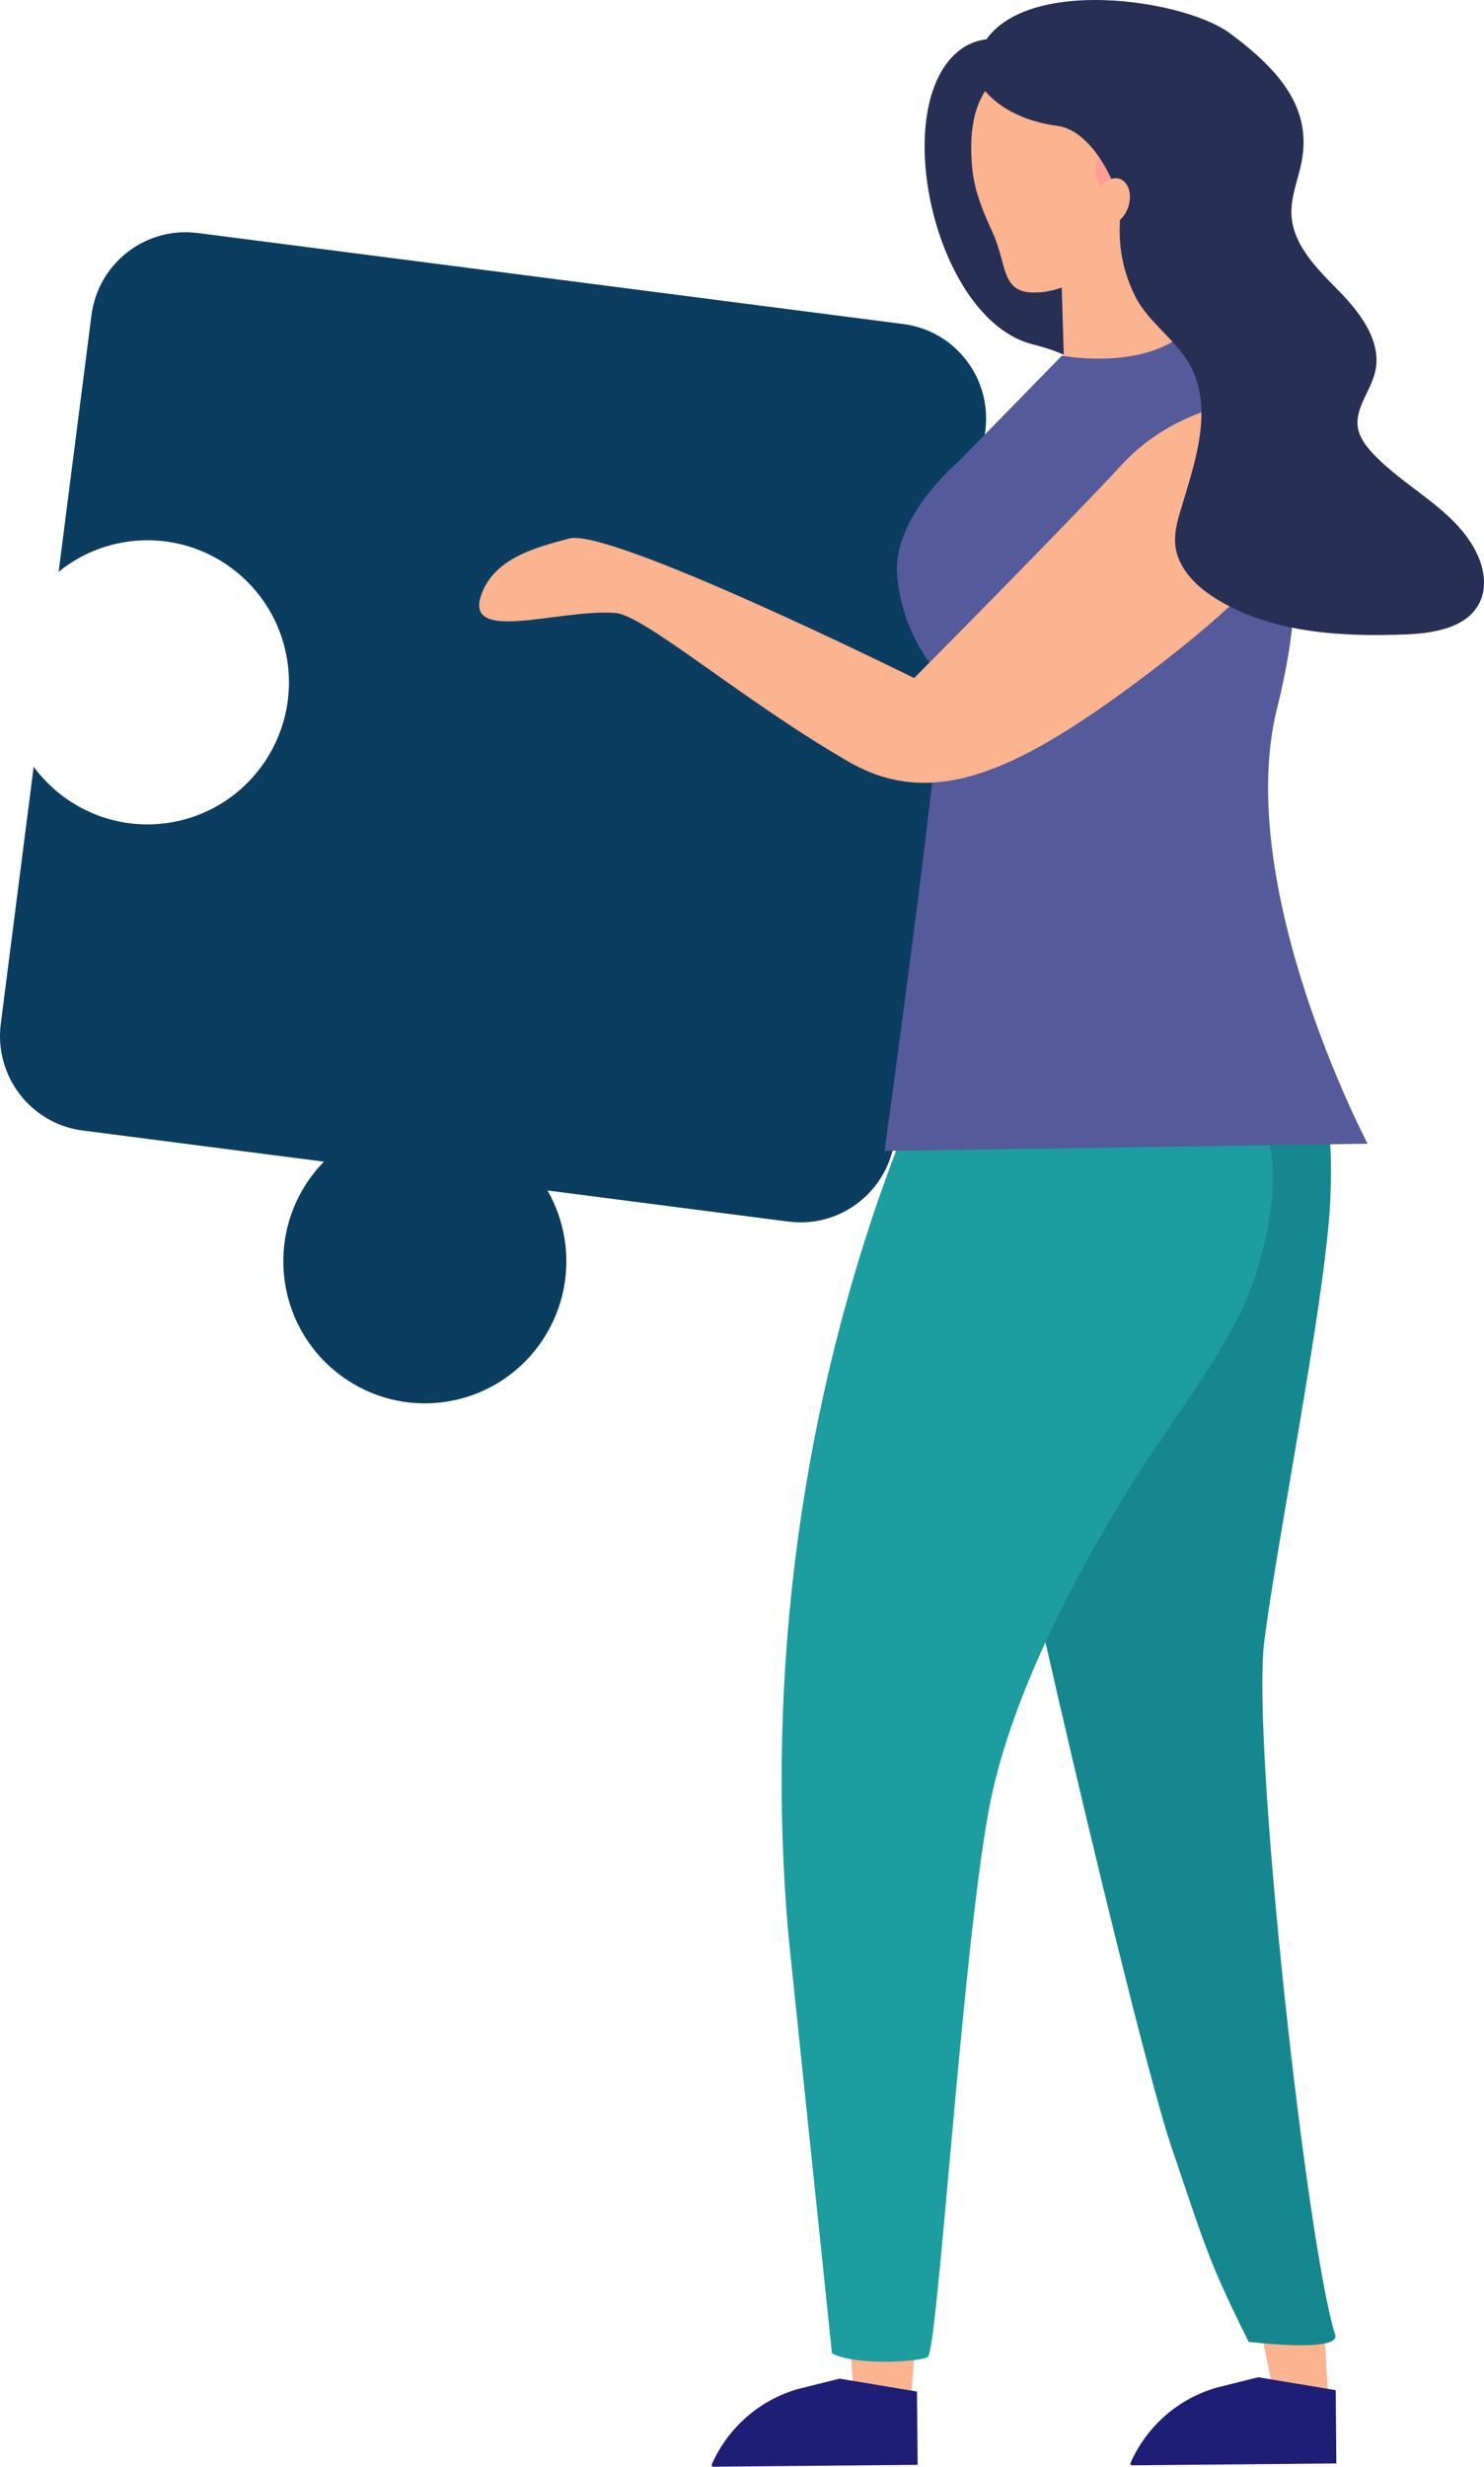
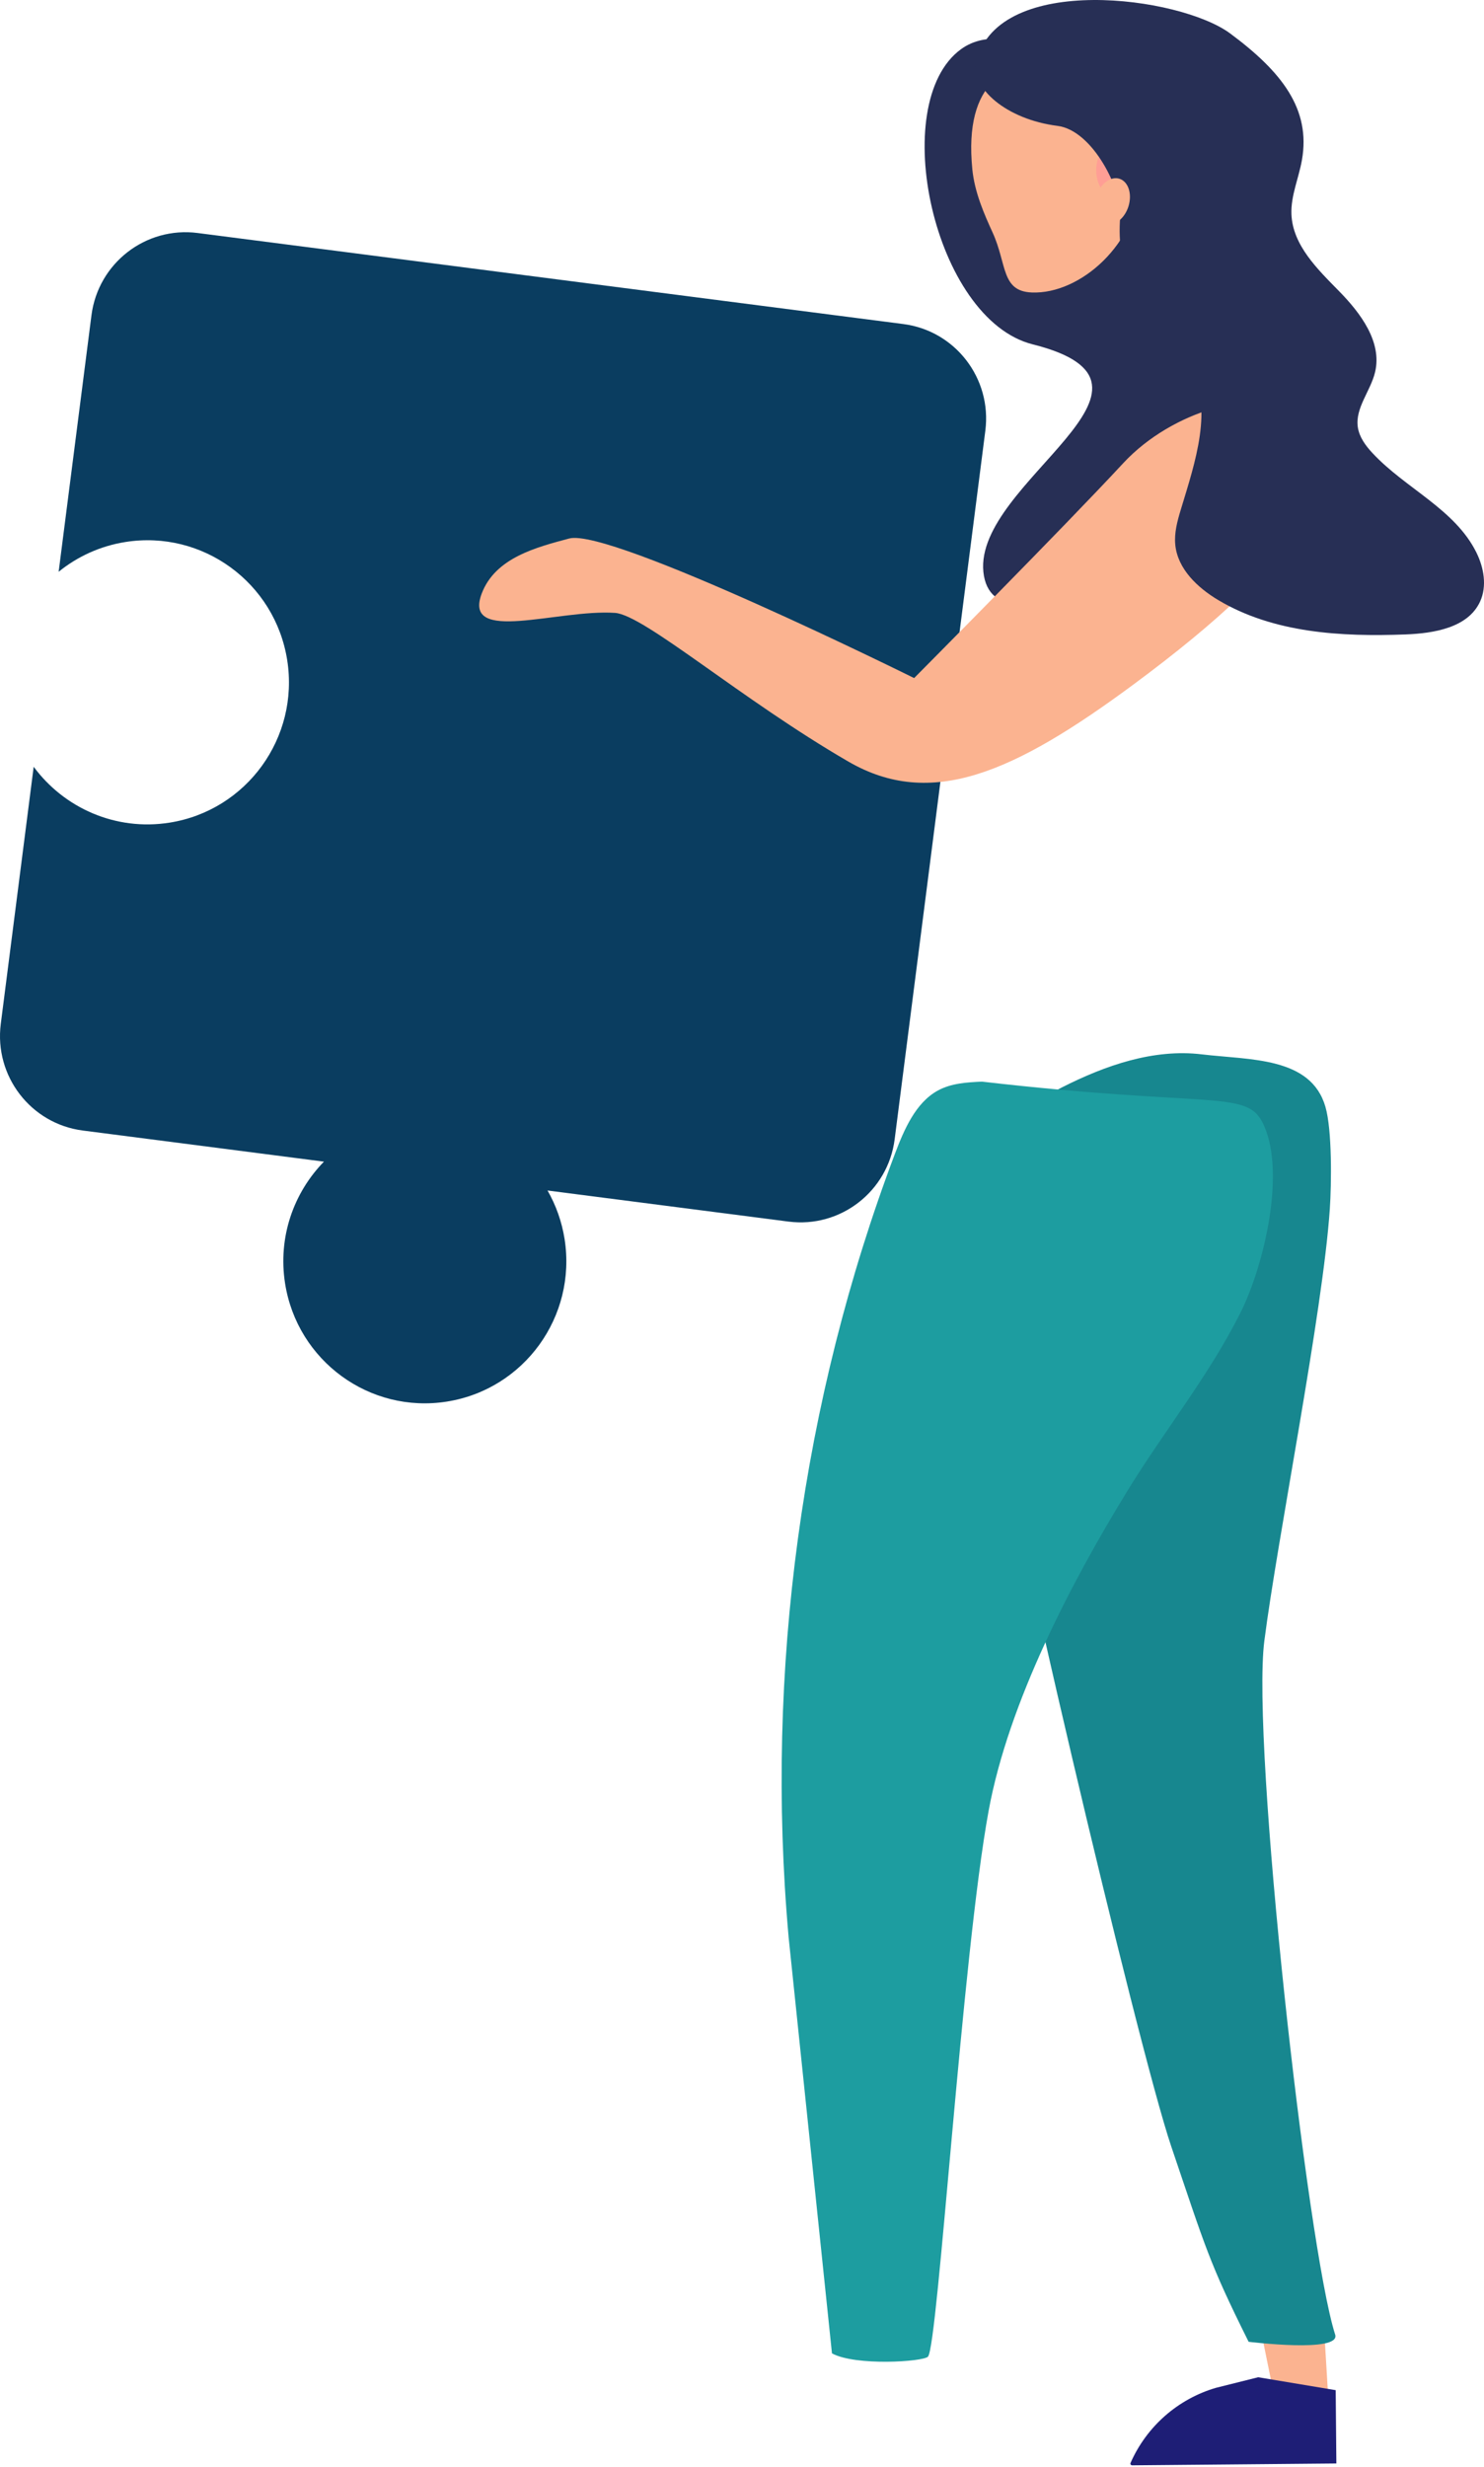
<svg xmlns="http://www.w3.org/2000/svg" width="118" height="196" viewBox="0 0 118 196" fill="none">
  <g clip-path="url(#clip0_115_556)">
-     <path d="M72.913 184.922L72.341 191.538L67.964 191.542L67.42 183.774L72.913 184.922Z" fill="#FBB390" />
    <path d="M105.268 184.745L105.591 190.099L101.458 191.057L99.858 183.197L105.268 184.745Z" fill="#FBB390" />
    <path d="M106.207 189.915L106.26 195.741L90.022 195.89C89.923 195.89 89.856 195.789 89.895 195.698C91.172 192.798 93.66 190.614 96.695 189.728L100.046 188.89L106.207 189.917V189.915Z" fill="#1E1E76" />
-     <path d="M72.913 190.025L72.966 195.851L56.728 196C56.629 196 56.562 195.898 56.601 195.808C57.879 192.908 60.367 190.723 63.401 189.838L66.752 189L72.913 190.027V190.025Z" fill="#1E1E76" />
    <path d="M99.284 186.073C96.13 179.746 95.862 178.597 93.137 170.568C90.457 162.673 79.567 116.404 78.838 109.662C78.343 105.077 78.593 92.344 79.337 90.824C80.374 88.705 82.421 87.425 84.422 86.41C87.909 84.643 91.733 83.319 95.557 83.776C99.381 84.234 104.234 83.956 105.391 87.944C105.932 89.805 105.873 94.101 105.741 96.047C105.185 104.282 101.579 122.208 100.533 130.387C99.487 138.565 103.944 178.586 106.164 185.498C106.641 186.982 99.285 186.073 99.285 186.073H99.284Z" fill="#17878F" />
-     <path d="M62.702 153.867C60.828 132.803 63.759 111.255 71.159 91.682C71.904 89.711 72.821 87.608 74.573 86.652C75.643 86.067 76.88 86 78.076 85.943C83.238 85.699 88.521 85.471 93.451 87.145C95.985 88.004 99.028 86.617 100.35 89.118C102.334 92.868 100.536 100.527 98.627 104.322C96.116 109.317 92.616 113.632 89.705 118.365C85.208 125.677 80.195 135.252 78.611 143.878C76.493 155.411 74.58 186.463 73.785 187.257C73.383 187.66 68.037 188.014 66.154 186.993L62.7 153.867H62.702Z" fill="#1D9DA0" />
+     <path d="M62.702 153.867C60.828 132.803 63.759 111.255 71.159 91.682C71.904 89.711 72.821 87.608 74.573 86.652C75.643 86.067 76.88 86 78.076 85.943C95.985 88.004 99.028 86.617 100.35 89.118C102.334 92.868 100.536 100.527 98.627 104.322C96.116 109.317 92.616 113.632 89.705 118.365C85.208 125.677 80.195 135.252 78.611 143.878C76.493 155.411 74.58 186.463 73.785 187.257C73.383 187.66 68.037 188.014 66.154 186.993L62.7 153.867H62.702Z" fill="#1D9DA0" />
    <path d="M6.583 89.829L25.759 92.302C23.347 94.766 22.088 98.306 22.668 101.981C23.64 108.139 29.402 112.341 35.539 111.366C41.677 110.392 45.864 104.61 44.893 98.452C44.671 97.051 44.201 95.754 43.536 94.594L62.696 97.064C66.828 97.596 70.608 94.667 71.139 90.521L78.349 34.219C78.879 30.073 75.961 26.281 71.828 25.748L15.715 18.514C11.583 17.982 7.803 20.91 7.272 25.056L4.663 45.432C6.144 44.23 7.949 43.388 9.966 43.067C16.104 42.092 21.866 46.294 22.837 52.452C23.808 58.61 19.621 64.391 13.483 65.366C9.196 66.047 5.094 64.199 2.678 60.926L0.062 81.358C-0.468 85.504 2.45 89.297 6.583 89.829Z" fill="#0A3D60" />
    <path d="M87.55 6.907C87.55 6.907 80.496 0.93 76.41 3.912C70.522 8.209 74.236 25.386 82.119 27.363C94.966 30.585 77.464 38.273 78.194 45.444C78.923 52.614 94.605 42.908 94.605 42.908L96.919 33.482L94.702 15.769L87.55 6.906V6.907Z" fill="#272F55" />
-     <path d="M95.878 34.22L92.632 22.7L90.65 17.201L84.384 21.445L84.711 32.53L95.878 34.22Z" fill="#FBB390" />
    <path d="M77.313 13.443C77.496 15.288 78.256 17.007 78.927 18.476C80.08 21.001 79.596 23.142 82.042 23.24C85.908 23.396 90.466 19.348 90.669 14.308C90.871 9.268 87.899 5.058 84.033 4.902C80.167 4.746 76.616 6.395 77.314 13.443H77.313Z" fill="#FBB390" />
-     <path d="M94.43 26.291C90.861 29.513 84.439 28.26 84.439 28.26L76.206 36.681C76.206 36.681 70.842 41.155 71.344 45.865C72.007 52.073 75.819 54.325 75.986 55.503C76.114 56.396 74.573 57.981 74.347 60.103C73.259 70.307 70.334 91.451 70.334 91.451L108.744 90.876C108.744 90.876 97.964 70.417 101.567 56.187C107.097 34.347 94.874 25.89 94.43 26.291Z" fill="#545A9A" />
    <path d="M89.074 15.891C90.003 15.802 90.66 14.723 90.543 13.48C90.425 12.237 89.576 11.301 88.647 11.39C87.718 11.478 87.06 12.558 87.178 13.801C87.296 15.044 88.144 15.98 89.074 15.891Z" fill="#FF9E95" />
    <path d="M72.684 53.881C72.684 53.881 84.717 41.769 89.288 36.83C93.316 32.478 99.996 30.996 102.038 32.579C108.111 37.287 103.913 44.202 90.092 54.414C80.587 61.437 74.018 64.313 67.464 60.517C58.905 55.561 51.222 48.857 48.902 48.699C44.36 48.389 36.773 51.213 38.303 47.163C39.378 44.318 42.648 43.486 45.258 42.788C48.538 41.911 72.686 53.878 72.686 53.878L72.684 53.881Z" fill="#FBB390" />
    <path d="M89.077 17.16C88.899 19.309 89.197 21.364 90.244 23.501C91.271 25.594 93.439 26.916 94.586 28.945C96.546 32.411 95.035 36.708 93.883 40.521C93.612 41.417 93.361 42.346 93.451 43.278C93.635 45.2 95.211 46.691 96.865 47.678C101.263 50.302 106.638 50.604 111.753 50.411C114.03 50.325 116.731 49.878 117.687 47.802C118.254 46.572 117.99 45.097 117.387 43.885C115.679 40.451 111.753 38.811 109.141 36.009C108.595 35.425 108.091 34.749 107.969 33.958C107.734 32.417 108.988 31.071 109.343 29.553C109.903 27.164 108.189 24.879 106.472 23.131C104.756 21.384 102.793 19.486 102.689 17.036C102.628 15.565 103.268 14.165 103.523 12.716C104.238 8.668 101.923 5.704 97.82 2.661C93.811 -0.313 79.443 -2.173 77.659 4.809C77.099 7 80.061 9.496 84.082 10.001C86.937 10.359 89.24 15.192 89.077 17.162V17.16Z" fill="#272F55" />
    <path d="M89.73 16.398C90.039 15.408 89.719 14.425 89.013 14.203C88.308 13.98 87.486 14.604 87.175 15.594C86.866 16.584 87.186 17.567 87.892 17.79C88.597 18.012 89.419 17.389 89.73 16.398Z" fill="#FBB390" />
  </g>
  <defs>
    <clipPath id="clip0_115_556">
      <rect width="118" height="196" fill="white" />
    </clipPath>
  </defs>
</svg>